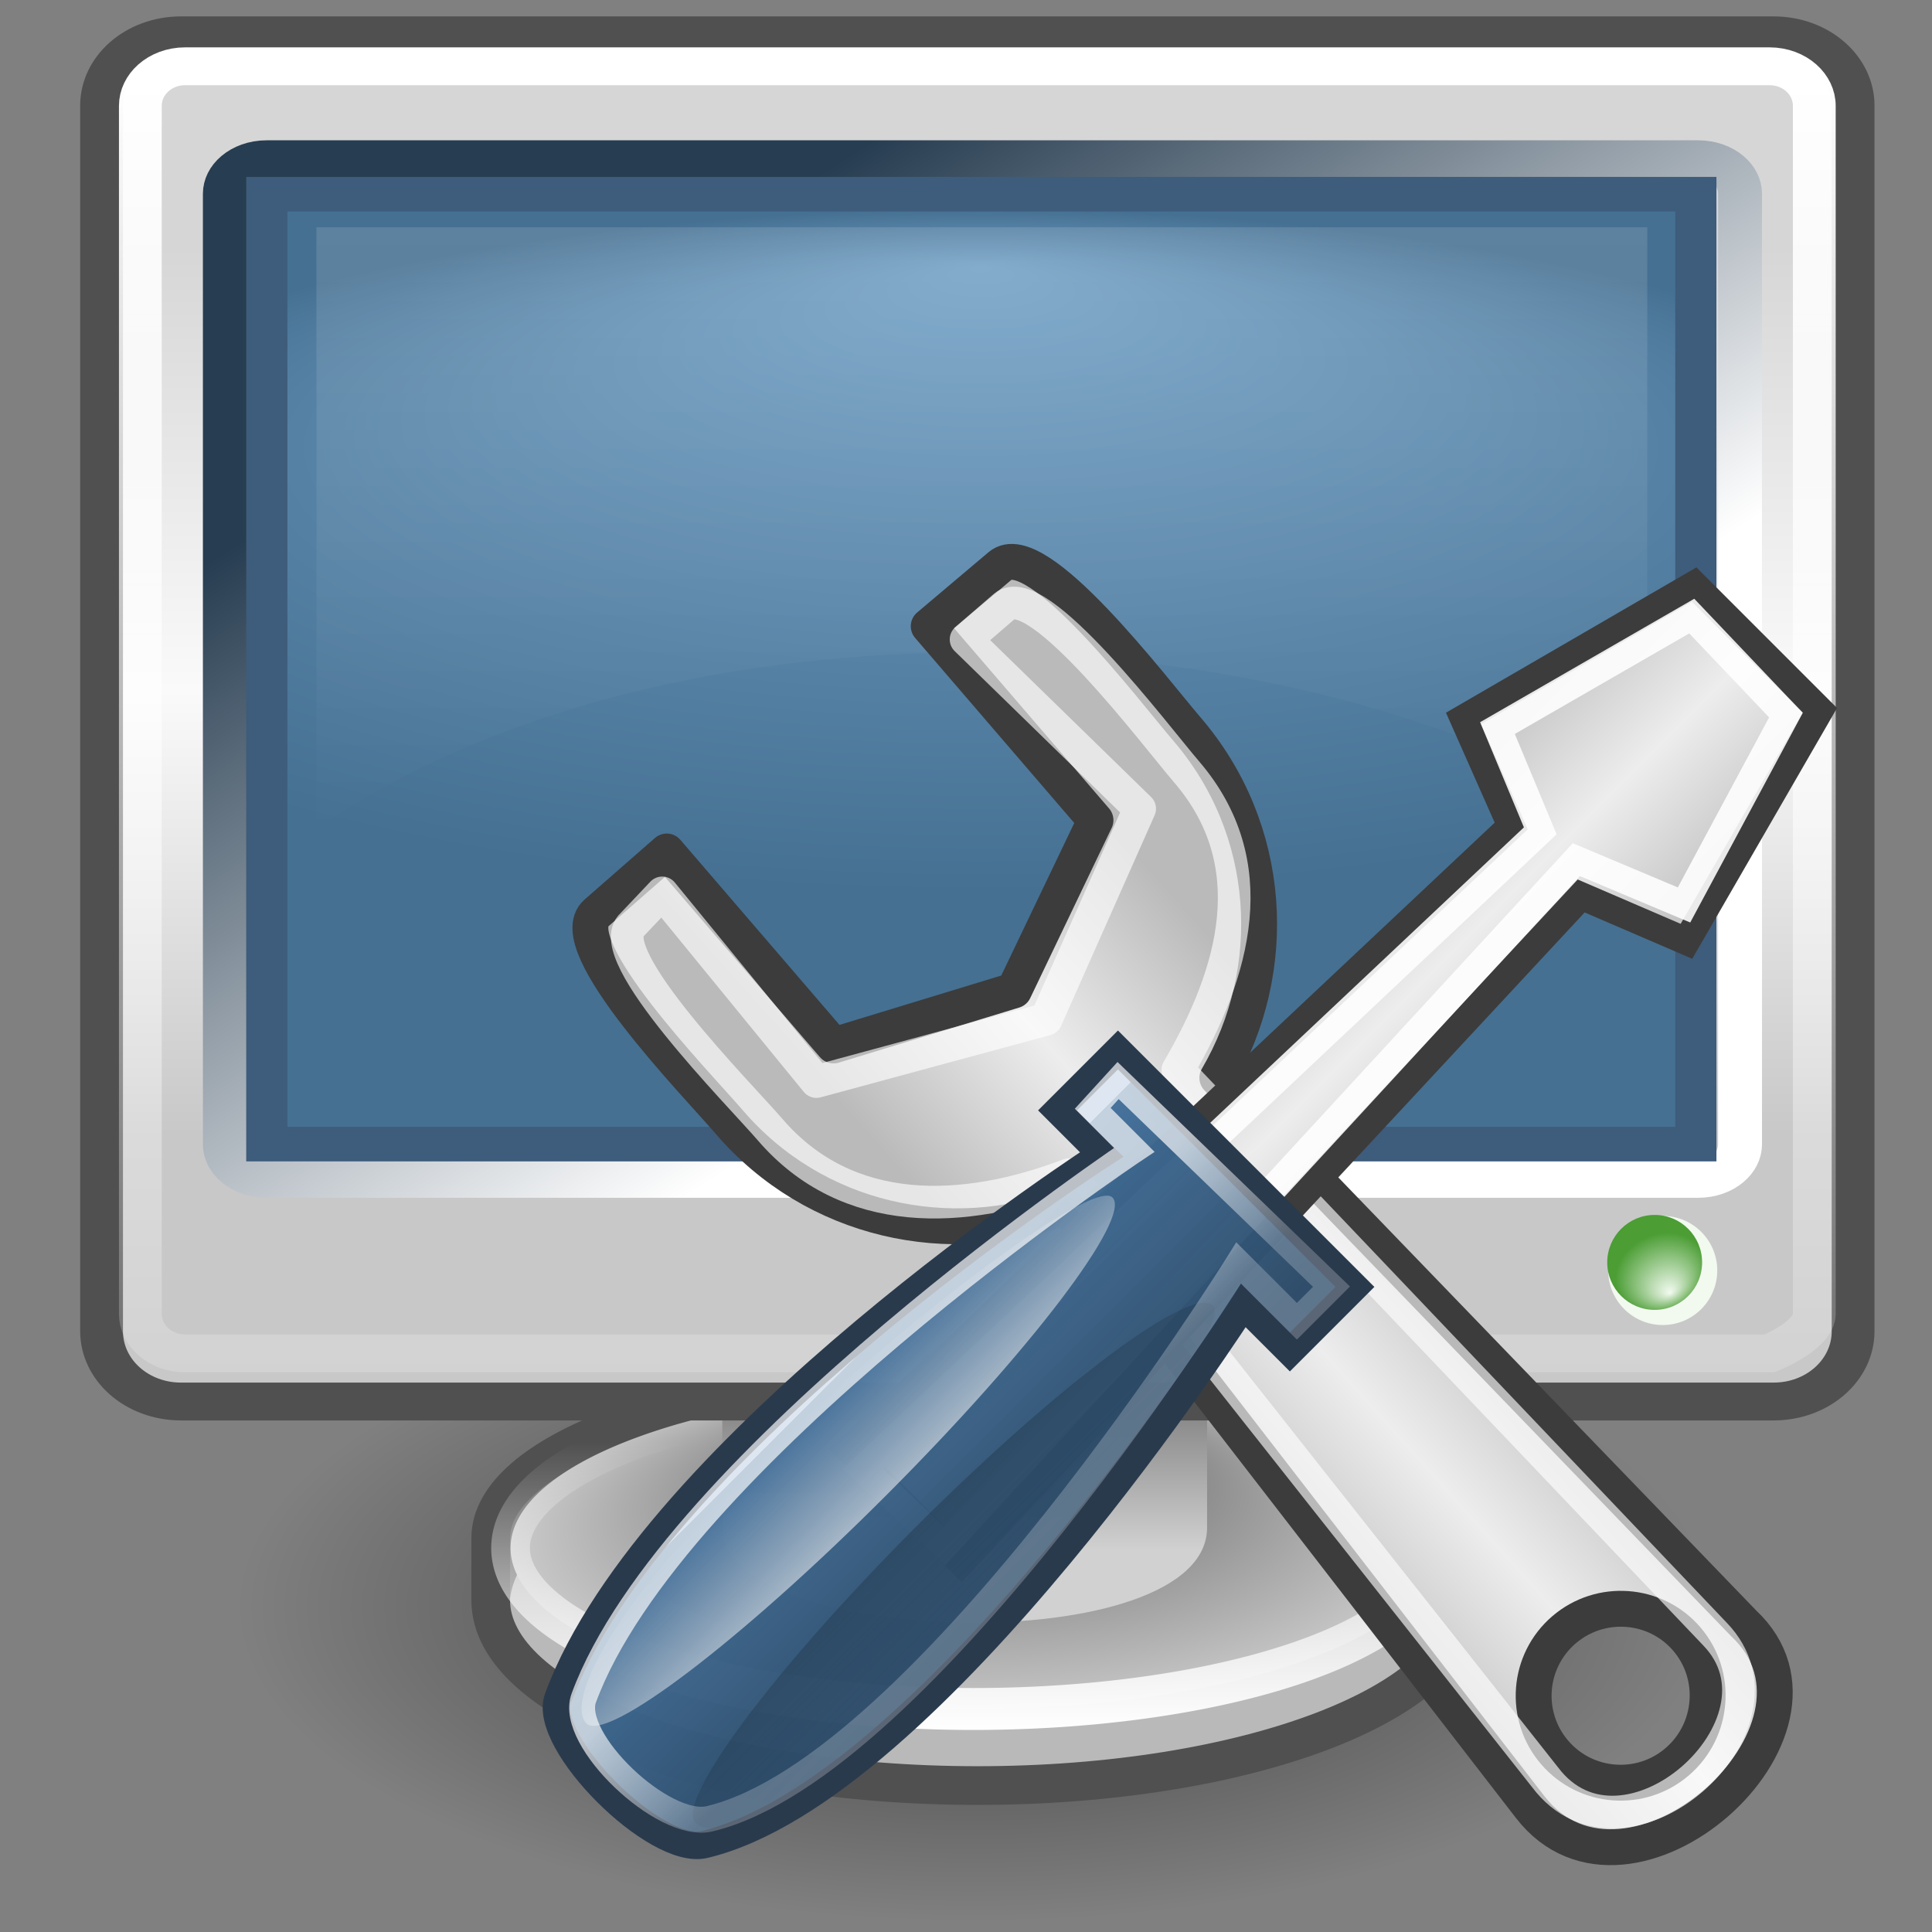
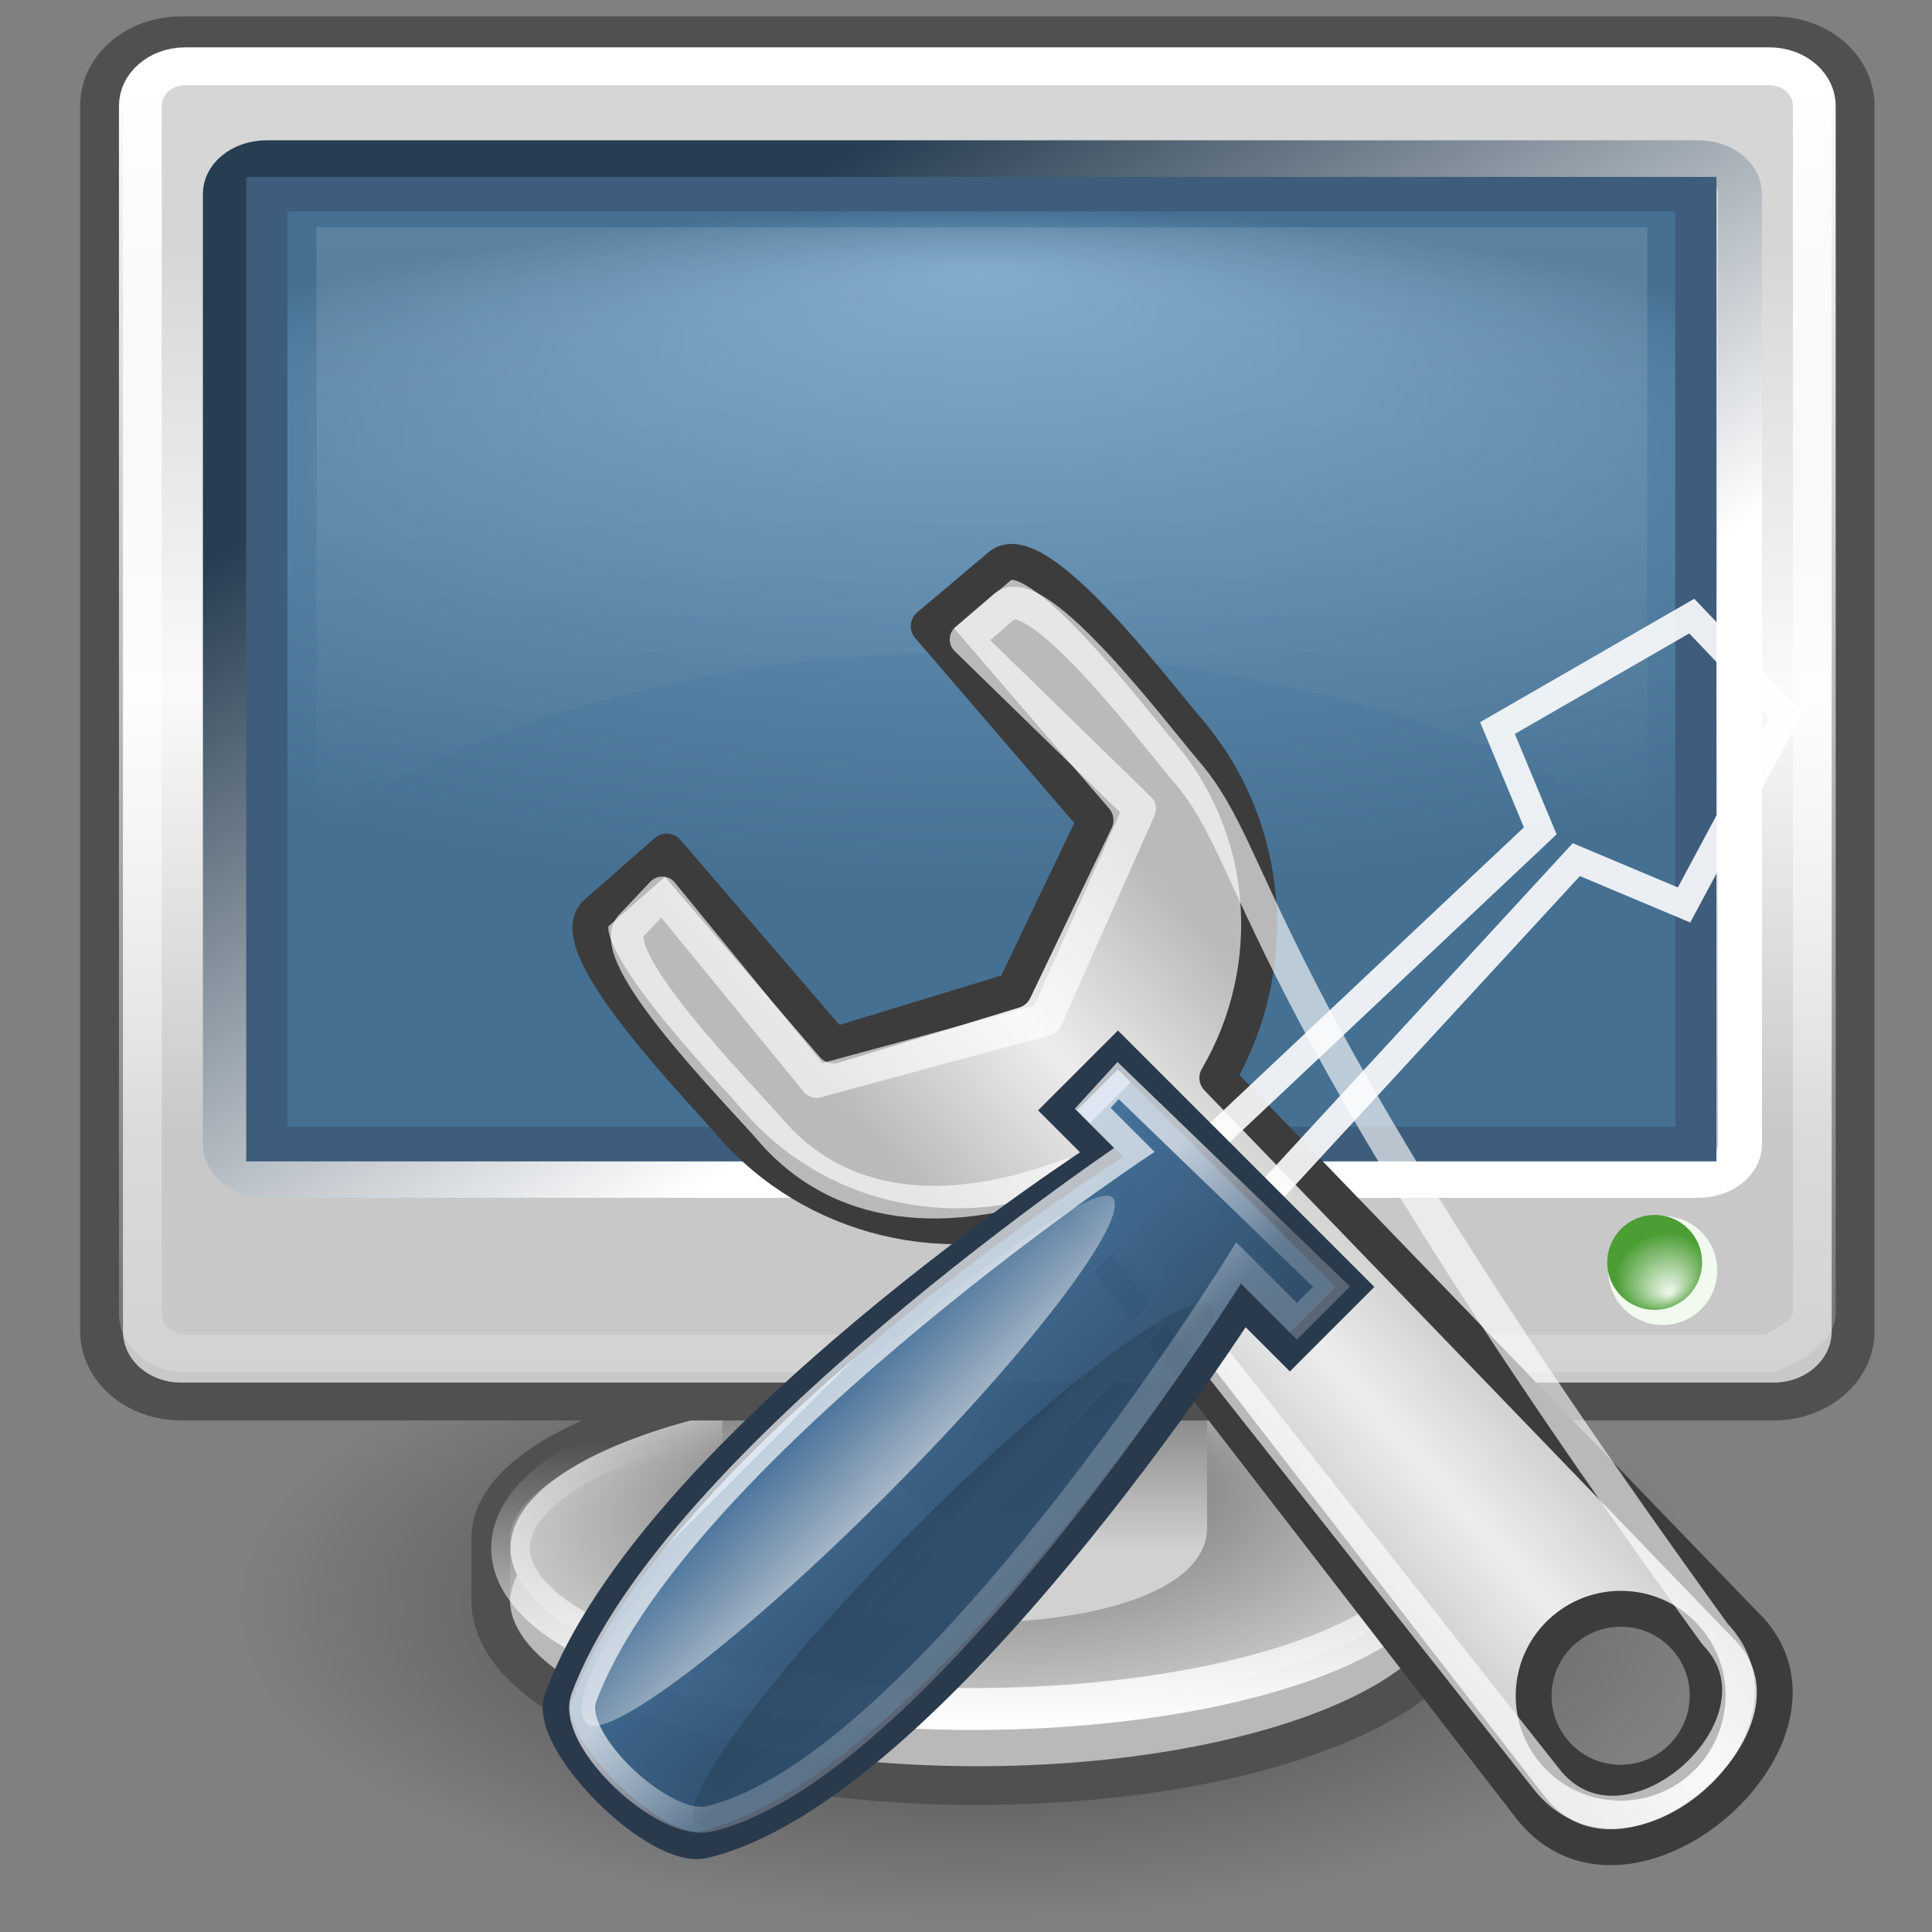
<svg xmlns="http://www.w3.org/2000/svg" xmlns:ns1="http://inkscape.sourceforge.net/DTD/sodipodi-0.dtd" xmlns:ns2="http://www.inkscape.org/namespaces/inkscape" xmlns:xlink="http://www.w3.org/1999/xlink" width="48px" height="48px" id="svg2" ns1:version="0.32" ns2:version="0.43" ns1:docbase="/home/silvestre/Desktop/yasis/scalable/apps" ns1:docname="administration.svg">
  <rect width="100%" height="100%" fill="#808080" stroke="none" />
  <defs id="defs4">
    <linearGradient ns2:collect="always" id="linearGradient6183">
      <stop style="stop-color:#f2faf0;stop-opacity:1" offset="0" id="stop6185" />
      <stop style="stop-color:#4b9d34;stop-opacity:1" offset="1" id="stop6187" />
    </linearGradient>
    <linearGradient ns2:collect="always" id="linearGradient5233">
      <stop style="stop-color:#000000;stop-opacity:1;" offset="0" id="stop5235" />
      <stop style="stop-color:#000000;stop-opacity:0;" offset="1" id="stop5237" />
    </linearGradient>
    <linearGradient ns2:collect="always" id="linearGradient5202">
      <stop style="stop-color:#515151;stop-opacity:1" offset="0" id="stop5204" />
      <stop style="stop-color:#d0d0d0;stop-opacity:1" offset="1" id="stop5206" />
    </linearGradient>
    <linearGradient ns2:collect="always" id="linearGradient5194">
      <stop style="stop-color:#ffffff;stop-opacity:1;" offset="0" id="stop5196" />
      <stop style="stop-color:#ffffff;stop-opacity:0;" offset="1" id="stop5198" />
    </linearGradient>
    <linearGradient id="linearGradient5176" ns2:collect="always">
      <stop id="stop5178" offset="0" style="stop-color:#898989;stop-opacity:1" />
      <stop id="stop5180" offset="1" style="stop-color:#d1d1d1;stop-opacity:1" />
    </linearGradient>
    <linearGradient id="linearGradient3858" ns2:collect="always">
      <stop id="stop3860" offset="0" style="stop-color:#72a0c5;stop-opacity:1" />
      <stop id="stop3862" offset="1" style="stop-color:#457092;stop-opacity:1" />
    </linearGradient>
    <linearGradient ns2:collect="always" id="linearGradient4811">
      <stop style="stop-color:#ffffff;stop-opacity:0.387" offset="0" id="stop4813" />
      <stop style="stop-color:#ffffff;stop-opacity:0;" offset="1" id="stop4815" />
    </linearGradient>
    <linearGradient id="linearGradient4064">
      <stop style="stop-color:#d6d6d6;stop-opacity:1;" offset="0" id="stop4066" />
      <stop id="stop4072" offset="0.5" style="stop-color:#fafafa;stop-opacity:1;" />
      <stop style="stop-color:#c8c8c8;stop-opacity:1" offset="1" id="stop4068" />
    </linearGradient>
    <linearGradient ns2:collect="always" id="linearGradient4046">
      <stop style="stop-color:#ffffff;stop-opacity:1;" offset="0" id="stop4048" />
      <stop style="stop-color:#ffffff;stop-opacity:0;" offset="1" id="stop4050" />
    </linearGradient>
    <linearGradient ns2:collect="always" id="linearGradient4036">
      <stop style="stop-color:#ffffff;stop-opacity:1;" offset="0" id="stop4038" />
      <stop style="stop-color:#273d51;stop-opacity:1" offset="1" id="stop4040" />
    </linearGradient>
    <radialGradient ns2:collect="always" xlink:href="#linearGradient5233" id="radialGradient5256" gradientUnits="userSpaceOnUse" gradientTransform="matrix(1,0,0,0.351,-1.16053e-15,24.351)" cx="23.677" cy="37.52" fx="23.677" fy="37.52" r="19.536" />
    <radialGradient ns2:collect="always" xlink:href="#linearGradient5202" id="radialGradient5258" gradientUnits="userSpaceOnUse" gradientTransform="matrix(1,0,0,0.351,5.551117e-17,24.36)" cx="24.841" cy="37.52" fx="24.841" fy="30.059" r="10.96" />
    <linearGradient ns2:collect="always" xlink:href="#linearGradient5194" id="linearGradient5260" gradientUnits="userSpaceOnUse" x1="25.876" y1="41.35" x2="25.876" y2="35.307" />
    <linearGradient ns2:collect="always" xlink:href="#linearGradient5176" id="linearGradient5262" gradientUnits="userSpaceOnUse" gradientTransform="matrix(0.713,0,0,1,7.034,-1.682)" x1="24.518" y1="36.916" x2="24.518" y2="39.971" />
    <linearGradient ns2:collect="always" xlink:href="#linearGradient4064" id="linearGradient5297" gradientUnits="userSpaceOnUse" gradientTransform="matrix(0.999,0,0,0.999,3.410792e-2,3.206269e-2)" x1="4.391" y1="12.138" x2="4.391" y2="37.398" />
    <linearGradient ns2:collect="always" xlink:href="#linearGradient4036" id="linearGradient5299" gradientUnits="userSpaceOnUse" x1="26.531" y1="31.716" x2="14.089" y2="15.248" />
    <radialGradient ns2:collect="always" xlink:href="#linearGradient3858" id="radialGradient5301" gradientUnits="userSpaceOnUse" gradientTransform="matrix(1.45,-5.06058e-7,1.938102e-7,0.555,-10.795,11.41)" cx="23.974" cy="17.313" fx="23.974" fy="3.142" r="17.013" />
    <linearGradient ns2:collect="always" xlink:href="#linearGradient4046" id="linearGradient5303" gradientUnits="userSpaceOnUse" gradientTransform="matrix(0.999,0,0,0.999,3.410792e-2,3.206269e-2)" x1="12.625" y1="7.197" x2="12.625" y2="52.575" />
    <linearGradient ns2:collect="always" xlink:href="#linearGradient4811" id="linearGradient5305" gradientUnits="userSpaceOnUse" gradientTransform="matrix(1.045,0,0,0.999,-1.079,3.206269e-2)" x1="22.871" y1="7.743" x2="22.871" y2="28.697" />
    <radialGradient ns2:collect="always" xlink:href="#linearGradient6183" id="radialGradient6189" cx="35.199" cy="32.722" fx="35.199" fy="31.99" r="1.327" gradientUnits="userSpaceOnUse" gradientTransform="matrix(-0.826,0.403,-0.295,-0.772,80.076,52.42)" />
    <linearGradient gradientUnits="userSpaceOnUse" y2="40.298" x2="-78.974" y1="40.298" x1="-84.168" id="linearGradient7051" xlink:href="#linearGradient7045" ns2:collect="always" />
    <linearGradient y2="44.223" x2="-76.064" y1="44.223" x1="-83.758" gradientUnits="userSpaceOnUse" id="linearGradient6312" xlink:href="#linearGradient6280" ns2:collect="always" />
    <linearGradient y2="41.441" x2="-85.762" y1="41.441" x1="-78.848" gradientTransform="matrix(0.908,-8.946724e-17,1.049639e-16,1.088,-8.942,-3.546)" gradientUnits="userSpaceOnUse" id="linearGradient6310" xlink:href="#linearGradient6268" ns2:collect="always" />
    <linearGradient y2="27.399" x2="-77.316" y1="27.399" x1="-86.964" gradientUnits="userSpaceOnUse" id="linearGradient6308" xlink:href="#linearGradient6288" ns2:collect="always" />
    <linearGradient y2="20.05" x2="-76.035" y1="20.05" x1="-88.491" gradientTransform="translate(0.234,0.955)" gradientUnits="userSpaceOnUse" id="linearGradient6306" xlink:href="#linearGradient4769" ns2:collect="always" />
    <linearGradient gradientTransform="matrix(0.233,-0.2,0.2,0.233,58.951,13.981)" gradientUnits="userSpaceOnUse" y2="-68.537" x2="-85.015" y1="-67.582" x1="-128.955" id="linearGradient5523" xlink:href="#linearGradient4769" ns2:collect="always" />
    <linearGradient id="linearGradient4769">
      <stop id="stop4771" offset="0" style="stop-color:#bababa;stop-opacity:1;" />
      <stop style="stop-color:#ededed;stop-opacity:1;" offset="0.5" id="stop4777" />
      <stop id="stop4773" offset="1" style="stop-color:#bababa;stop-opacity:1" />
    </linearGradient>
    <linearGradient id="linearGradient6268" ns2:collect="always">
      <stop id="stop6270" offset="0" style="stop-color:#ffffff;stop-opacity:0.809" />
      <stop id="stop6272" offset="1" style="stop-color:#ffffff;stop-opacity:0;" />
    </linearGradient>
    <linearGradient id="linearGradient6280" ns2:collect="always">
      <stop id="stop6282" offset="0" style="stop-color:#000000;stop-opacity:0.422" />
      <stop id="stop6284" offset="1" style="stop-color:#000000;stop-opacity:0" />
    </linearGradient>
    <linearGradient id="linearGradient6288">
      <stop id="stop6290" offset="0" style="stop-color:#97b5d2;stop-opacity:1;" />
      <stop style="stop-color:#4776a3;stop-opacity:0.988;" offset="0" id="stop6296" />
      <stop id="stop6298" offset="0" style="stop-color:#43709b;stop-opacity:0.98;" />
      <stop id="stop6292" offset="1" style="stop-color:#2c4b68;stop-opacity:0.976;" />
    </linearGradient>
    <linearGradient id="linearGradient7045" ns2:collect="always">
      <stop id="stop7047" offset="0" style="stop-color:#ffffff;stop-opacity:1;" />
      <stop id="stop7049" offset="1" style="stop-color:#ffffff;stop-opacity:0.329" />
    </linearGradient>
  </defs>
  <ns1:namedview id="base" pagecolor="#ffffff" bordercolor="#666666" borderopacity="1.0" ns2:pageopacity="0.0" ns2:pageshadow="2" ns2:zoom="2.7326731" ns2:cx="45.563927" ns2:cy="30.441229" ns2:document-units="px" ns2:current-layer="layer1" showguides="true" ns2:guide-bbox="true" ns2:window-width="816" ns2:window-height="543" ns2:window-x="203" ns2:window-y="46" />
  <g ns2:label="Layer 1" ns2:groupmode="layer" id="layer1">
    <path ns1:type="arc" style="opacity:0.522;color:#000000;fill:url(#radialGradient5256);fill-opacity:1;fill-rule:nonzero;stroke:none;stroke-width:1;stroke-linecap:round;stroke-linejoin:round;marker:none;marker-start:none;marker-mid:none;marker-end:none;stroke-miterlimit:4;stroke-dasharray:none;stroke-dashoffset:4.504;stroke-opacity:1;visibility:visible;display:inline;overflow:visible" id="path5231" ns1:cx="23.67655" ns1:cy="37.520214" ns1:rx="19.536388" ns1:ry="6.8571429" d="M 43.213 37.52 A 19.536 6.857 0 1 1  4.14,37.52 A 19.536 6.857 0 1 1  43.213 37.52 z" transform="matrix(0.937,0,0,1.138,2.023,-2.776)" />
    <g id="g5219" transform="matrix(1.097,0,0,1.097,-2.928,-3.493)">
      <path ns1:type="arc" style="opacity:1;color:#000000;fill:#b9b9b9;fill-opacity:1;fill-rule:nonzero;stroke:none;stroke-width:0.961;stroke-linecap:round;stroke-linejoin:round;marker:none;marker-start:none;marker-mid:none;marker-end:none;stroke-miterlimit:4;stroke-dasharray:none;stroke-dashoffset:4.504;stroke-opacity:1;visibility:visible;display:inline;overflow:visible" id="path5210" ns1:cx="24.840971" ns1:cy="37.520214" ns1:rx="10.479784" ns1:ry="3.3638813" d="M 35.321 37.52 A 10.48 3.364 0 1 1  14.361,37.52 A 10.48 3.364 0 1 1  35.321 37.52 z" transform="matrix(1.002,0,0,1.22,-0.182,-6.184)" />
      <path ns1:nodetypes="cssssssc" id="path5182" d="M 23.528,34.302 C 18.048,34.515 13.783,36.1 13.783,38.017 C 13.783,38.236 13.783,39.169 13.783,39.427 C 13.783,41.749 18.721,43.623 24.808,43.623 C 30.895,43.623 35.833,41.749 35.833,39.427 C 35.833,39.169 35.8,38.236 35.8,38.017 C 35.8,35.955 30.882,34.302 24.808,34.302 C 24.381,34.302 23.943,34.286 23.528,34.302 z " style="opacity:1;color:#000000;fill:none;fill-opacity:1;fill-rule:nonzero;stroke:#505050;stroke-width:0.876;stroke-linecap:round;stroke-linejoin:round;marker:none;marker-start:none;marker-mid:none;marker-end:none;stroke-miterlimit:4;stroke-dasharray:none;stroke-dashoffset:4.504;stroke-opacity:1;visibility:visible;display:inline;overflow:visible" />
      <path transform="matrix(1,0,0,1.084,-0.129,-2.429)" d="M 35.321 37.52 A 10.48 3.364 0 1 1  14.361,37.52 A 10.48 3.364 0 1 1  35.321 37.52 z" ns1:ry="3.3638813" ns1:rx="10.479784" ns1:cy="37.520214" ns1:cx="24.840971" id="path5212" style="opacity:1;color:#000000;fill:url(#radialGradient5258);fill-opacity:1;fill-rule:nonzero;stroke:url(#linearGradient5260);stroke-width:0.876;stroke-linecap:round;stroke-linejoin:round;marker:none;marker-start:none;marker-mid:none;marker-end:none;stroke-miterlimit:4;stroke-dasharray:none;stroke-dashoffset:4.504;stroke-opacity:1;visibility:visible;display:inline;overflow:visible" ns1:type="arc" />
      <path ns1:nodetypes="ccccc" id="rect5163" d="M 19.028,30.534 L 30.007,30.534 L 30.007,37.779 C 30.007,40.789 19.028,40.514 19.028,37.779 L 19.028,30.534 z " style="color:#000000;fill:url(#linearGradient5262);fill-opacity:1;fill-rule:nonzero;stroke:none;stroke-width:1;stroke-linecap:round;stroke-linejoin:round;marker:none;marker-start:none;marker-mid:none;marker-end:none;stroke-miterlimit:4;stroke-dashoffset:4.504;stroke-opacity:1;visibility:visible;display:inline;overflow:visible" />
    </g>
    <g id="g3837" transform="matrix(0.988,0,0,0.874,0.425,-4.502)">
      <path id="rect3304" d="M 4.122,6.155 L 44.17,6.155 C 45.277,6.155 46.169,7.046 46.169,8.153 L 46.169,42.992 C 46.169,44.1 45.277,44.991 44.17,44.991 L 4.122,44.991 C 3.015,44.991 2.124,44.1 2.124,42.992 L 2.124,8.153 C 2.124,7.046 3.015,6.155 4.122,6.155 z " style="opacity:1;color:#000000;fill:url(#linearGradient5297);fill-opacity:1;fill-rule:nonzero;stroke:#505050;stroke-width:1.076;stroke-linecap:round;stroke-linejoin:miter;marker:none;marker-start:none;marker-mid:none;marker-end:none;stroke-miterlimit:4;stroke-dashoffset:0;stroke-opacity:1;visibility:visible;display:inline;overflow:visible" ns1:nodetypes="ccccccccc" />
      <g transform="matrix(1.086,0,0,1.031,-1.789,-0.841)" id="g4058" style="opacity:1">
        <path style="color:#000000;fill:none;fill-opacity:1;fill-rule:nonzero;stroke:url(#linearGradient5299);stroke-width:1.017;stroke-linecap:round;stroke-linejoin:miter;marker:none;marker-start:none;marker-mid:none;marker-end:none;stroke-miterlimit:4;stroke-dashoffset:0;stroke-opacity:1;visibility:visible;display:inline;overflow:visible" d="M 7.423,10.189 L 40.577,10.189 C 41.112,10.189 41.542,10.62 41.542,11.154 L 41.542,37.363 C 41.542,37.898 41.112,38.328 40.577,38.328 L 7.423,38.328 C 6.888,38.328 6.458,37.898 6.458,37.363 L 6.458,11.154 C 6.458,10.62 6.888,10.189 7.423,10.189 z " id="rect4032" />
        <path style="color:#000000;fill:url(#radialGradient5301);fill-opacity:1;fill-rule:nonzero;stroke:#3e5c7b;stroke-width:0.953;stroke-linecap:butt;stroke-linejoin:miter;marker:none;marker-start:none;marker-mid:none;marker-end:none;stroke-miterlimit:4;stroke-dashoffset:0;stroke-opacity:1;visibility:visible;display:inline;overflow:visible" d="M 7.429,11.166 L 40.519,11.166 L 40.519,37.357 L 7.429,37.357 L 7.429,11.166 z " id="rect4034" />
      </g>
      <path id="rect4044" d="M 4.225,7.035 L 44.067,7.035 C 44.691,7.035 45.193,7.538 45.193,8.161 L 45.193,42.497 C 45.193,43.121 44.067,43.623 44.067,43.623 L 4.225,43.623 C 3.602,43.623 3.099,43.121 3.099,42.497 L 3.099,8.161 C 3.099,7.538 3.602,7.035 4.225,7.035 z " style="opacity:1;color:#000000;fill:none;fill-opacity:1;fill-rule:nonzero;stroke:url(#linearGradient5303);stroke-width:1.076;stroke-linecap:round;stroke-linejoin:miter;marker:none;marker-start:none;marker-mid:none;marker-end:none;stroke-miterlimit:4;stroke-dashoffset:0;stroke-opacity:1;visibility:visible;display:inline;overflow:visible" ns1:nodetypes="ccccccccc" />
      <path ns1:nodetypes="ccccc" id="rect4808" d="M 7.527,11.613 L 40.993,11.613 L 40.993,28.708 C 32.005,22.217 16.323,21.852 7.527,28.708 L 7.527,11.613 z " style="opacity:0.403;color:#000000;fill:url(#linearGradient5305);fill-opacity:1;fill-rule:nonzero;stroke:none;stroke-width:1;stroke-linecap:butt;stroke-linejoin:miter;marker:none;marker-start:none;marker-mid:none;marker-end:none;stroke-miterlimit:4;stroke-dashoffset:0;stroke-opacity:1;visibility:visible;display:inline;overflow:visible" />
      <g id="g6195">
        <path style="color:#000000;fill:#f2faf0;fill-opacity:1;fill-rule:nonzero;stroke:none;stroke-width:1;stroke-linecap:round;stroke-linejoin:round;marker:none;marker-start:none;marker-mid:none;marker-end:none;stroke-miterlimit:4;stroke-dashoffset:4.504;stroke-opacity:1;visibility:visible;display:inline;overflow:visible" d="M 42.753,41.267 C 42.753,42.122 42.139,42.817 41.382,42.817 C 40.625,42.817 40.011,42.122 40.011,41.267 C 40.011,40.411 40.625,39.716 41.382,39.716 C 42.139,39.716 42.753,40.411 42.753,41.267 z " id="path6191" />
        <path id="path5307" d="M 42.372,41.037 C 42.372,41.782 41.838,42.386 41.179,42.386 C 40.52,42.386 39.986,41.782 39.986,41.037 C 39.986,40.292 40.52,39.687 41.179,39.687 C 41.838,39.687 42.372,40.292 42.372,41.037 z " style="color:#000000;fill:url(#radialGradient6189);fill-opacity:1;fill-rule:nonzero;stroke:none;stroke-width:1;stroke-linecap:round;stroke-linejoin:round;marker:none;marker-start:none;marker-mid:none;marker-end:none;stroke-miterlimit:4;stroke-dashoffset:4.504;stroke-opacity:1;visibility:visible;display:inline;overflow:visible" />
      </g>
    </g>
    <g id="g2150" ns2:label="Layer 1" transform="matrix(0.713,0,0,0.713,12.091,12.736)">
      <path id="path4779" d="M 6.275,11.808 L 3.822,13.954 C 2.575,15.051 7.3,19.895 8.46,21.243 C 11.427,24.694 16.156,25.706 20.181,24.172 L 36.359,45.102 C 39.767,49.516 47.781,42.432 43.801,38.703 L 25.46,19.696 C 27.669,15.929 27.404,11.034 24.398,7.538 C 23.239,6.19 19.164,0.786 17.893,1.855 L 15.403,3.958 L 21.215,10.717 L 18.376,16.648 L 12.087,18.567 L 6.275,11.808 z M 37.537,38.931 C 38.806,37.84 40.725,37.978 41.816,39.246 C 42.907,40.515 42.756,42.433 41.487,43.524 C 40.218,44.615 38.306,44.471 37.215,43.202 C 36.124,41.934 36.268,40.022 37.537,38.931 z " style="opacity:1;color:#000000;fill:url(#linearGradient5523);fill-opacity:1;fill-rule:nonzero;stroke:#3c3c3c;stroke-width:1.25;stroke-linecap:round;stroke-linejoin:round;marker:none;marker-start:none;marker-mid:none;marker-end:none;stroke-miterlimit:4;stroke-dasharray:none;stroke-dashoffset:4.504;stroke-opacity:1;visibility:visible;display:inline;overflow:visible" />
-       <path ns1:nodetypes="ccsccccscccccc" id="path7071" d="M 6.117,13.251 L 5.067,14.36 C 3.932,15.358 8.823,20.274 9.878,21.501 C 12.579,24.641 16.63,24.465 20.294,23.069 L 36.875,44.06 C 39.639,47.739 45.835,42.221 42.804,39.08 L 24.085,19.418 C 26.095,15.989 27.12,12.209 24.384,9.027 C 23.329,7.8 19.199,2.291 18.042,3.264 L 16.705,4.418 L 22.754,10.317 L 19.495,17.656 L 11.491,19.825 L 6.117,13.251 z " style="opacity:1;color:#000000;fill:none;fill-opacity:1;fill-rule:nonzero;stroke:#ffffff;stroke-width:1.138;stroke-linecap:round;stroke-linejoin:round;marker:none;marker-start:none;marker-mid:none;marker-end:none;stroke-miterlimit:4;stroke-dasharray:none;stroke-dashoffset:4.504;stroke-opacity:0.638;visibility:visible;display:inline;overflow:visible" />
+       <path ns1:nodetypes="ccsccccscccccc" id="path7071" d="M 6.117,13.251 L 5.067,14.36 C 3.932,15.358 8.823,20.274 9.878,21.501 C 12.579,24.641 16.63,24.465 20.294,23.069 L 36.875,44.06 C 39.639,47.739 45.835,42.221 42.804,39.08 C 26.095,15.989 27.12,12.209 24.384,9.027 C 23.329,7.8 19.199,2.291 18.042,3.264 L 16.705,4.418 L 22.754,10.317 L 19.495,17.656 L 11.491,19.825 L 6.117,13.251 z " style="opacity:1;color:#000000;fill:none;fill-opacity:1;fill-rule:nonzero;stroke:#ffffff;stroke-width:1.138;stroke-linecap:round;stroke-linejoin:round;marker:none;marker-start:none;marker-mid:none;marker-end:none;stroke-miterlimit:4;stroke-dasharray:none;stroke-dashoffset:4.504;stroke-opacity:0.638;visibility:visible;display:inline;overflow:visible" />
      <g transform="matrix(0.678,0.678,-0.678,0.678,99.228,60.982)" id="g6300">
-         <path style="fill:url(#linearGradient6306);fill-opacity:1;fill-rule:evenodd;stroke:#3c3c3c;stroke-width:1px;stroke-linecap:butt;stroke-linejoin:miter;stroke-opacity:1" d="M -84.781,42.985 L -83.768,9.93 L -87.758,8.39 L -85.27,-0.975 L -78.811,-0.975 L -76.302,8.39 L -80.172,9.93 L -78.97,42.985 L -84.781,42.985 z " id="path5527" ns1:nodetypes="ccccccccc" />
        <path style="fill:none;fill-opacity:1;fill-rule:evenodd;stroke:#ffffff;stroke-width:1px;stroke-linecap:butt;stroke-linejoin:miter;stroke-opacity:0.889" d="M -83.91,43.11 L -82.897,9.308 L -86.638,7.767 L -84.523,-0.104 L -79.558,0.021 L -77.298,7.518 L -81.23,9.121 L -79.841,42.985 L -83.91,43.11 z " id="path6314" ns1:nodetypes="ccccccccc" />
        <path style="fill:url(#linearGradient6308);fill-opacity:1;fill-rule:evenodd;stroke:#2a3a4d;stroke-width:1px;stroke-linecap:butt;stroke-linejoin:miter;stroke-opacity:1" d="M -88.119,25.791 L -75.94,25.791 L -75.94,29.134 L -78.328,29.134 C -78.328,29.134 -73.851,49.559 -78.328,56.836 C -79.284,58.388 -85.134,58.388 -85.851,56.836 C -89.968,47.916 -85.851,28.896 -85.851,28.896 L -88.119,28.896 L -88.119,25.791 z " id="path6263" ns1:nodetypes="ccccccccc" />
        <path style="color:#000000;fill:url(#linearGradient6310);fill-opacity:1;fill-rule:nonzero;stroke:none;stroke-width:1.25;stroke-linecap:round;stroke-linejoin:round;marker:none;marker-start:none;marker-mid:none;marker-end:none;stroke-miterlimit:4;stroke-dashoffset:4.504;stroke-opacity:1;visibility:visible;display:inline;overflow:visible" d="M -82.629,43.238 C -82.629,50.699 -83.455,56.754 -84.472,56.754 C -85.488,56.754 -86.773,53.57 -86.773,46.109 C -86.773,38.648 -85.488,29.723 -84.472,29.723 C -83.455,29.723 -82.629,35.778 -82.629,43.238 z " id="path6265" ns1:nodetypes="csssc" />
        <path transform="matrix(1,0,0,1.101,-1.52,-5.267)" style="color:#000000;fill:url(#linearGradient6312);fill-opacity:1;fill-rule:nonzero;stroke:none;stroke-width:1.25;stroke-linecap:round;stroke-linejoin:round;marker:none;marker-start:none;marker-mid:none;marker-end:none;stroke-miterlimit:4;stroke-dashoffset:4.504;stroke-opacity:1;visibility:visible;display:inline;overflow:visible" d="M -75.65,46.945 C -75.65,53.609 -76.52,56.105 -77.592,56.105 C -78.664,56.105 -79.534,50.696 -79.534,44.032 C -79.534,37.367 -78.664,31.958 -77.592,31.958 C -76.52,31.958 -75.65,40.28 -75.65,46.945 z " id="path6276" ns1:nodetypes="csssc" />
        <path style="fill:none;fill-opacity:1;fill-rule:evenodd;stroke:url(#linearGradient7051);stroke-width:0.941px;stroke-linecap:butt;stroke-linejoin:miter;stroke-opacity:0.678" d="M -87.329,26.573 L -76.549,26.386 L -76.549,28.164 L -79.544,28.164 C -79.544,28.164 -74.644,49.196 -78.859,56.046 C -79.758,57.507 -84.519,57.631 -85.193,56.17 C -89.069,47.773 -85.131,27.939 -85.131,27.939 L -87.267,27.939 L -87.329,26.573 z " id="path7043" ns1:nodetypes="ccccccccc" />
      </g>
    </g>
  </g>
</svg>